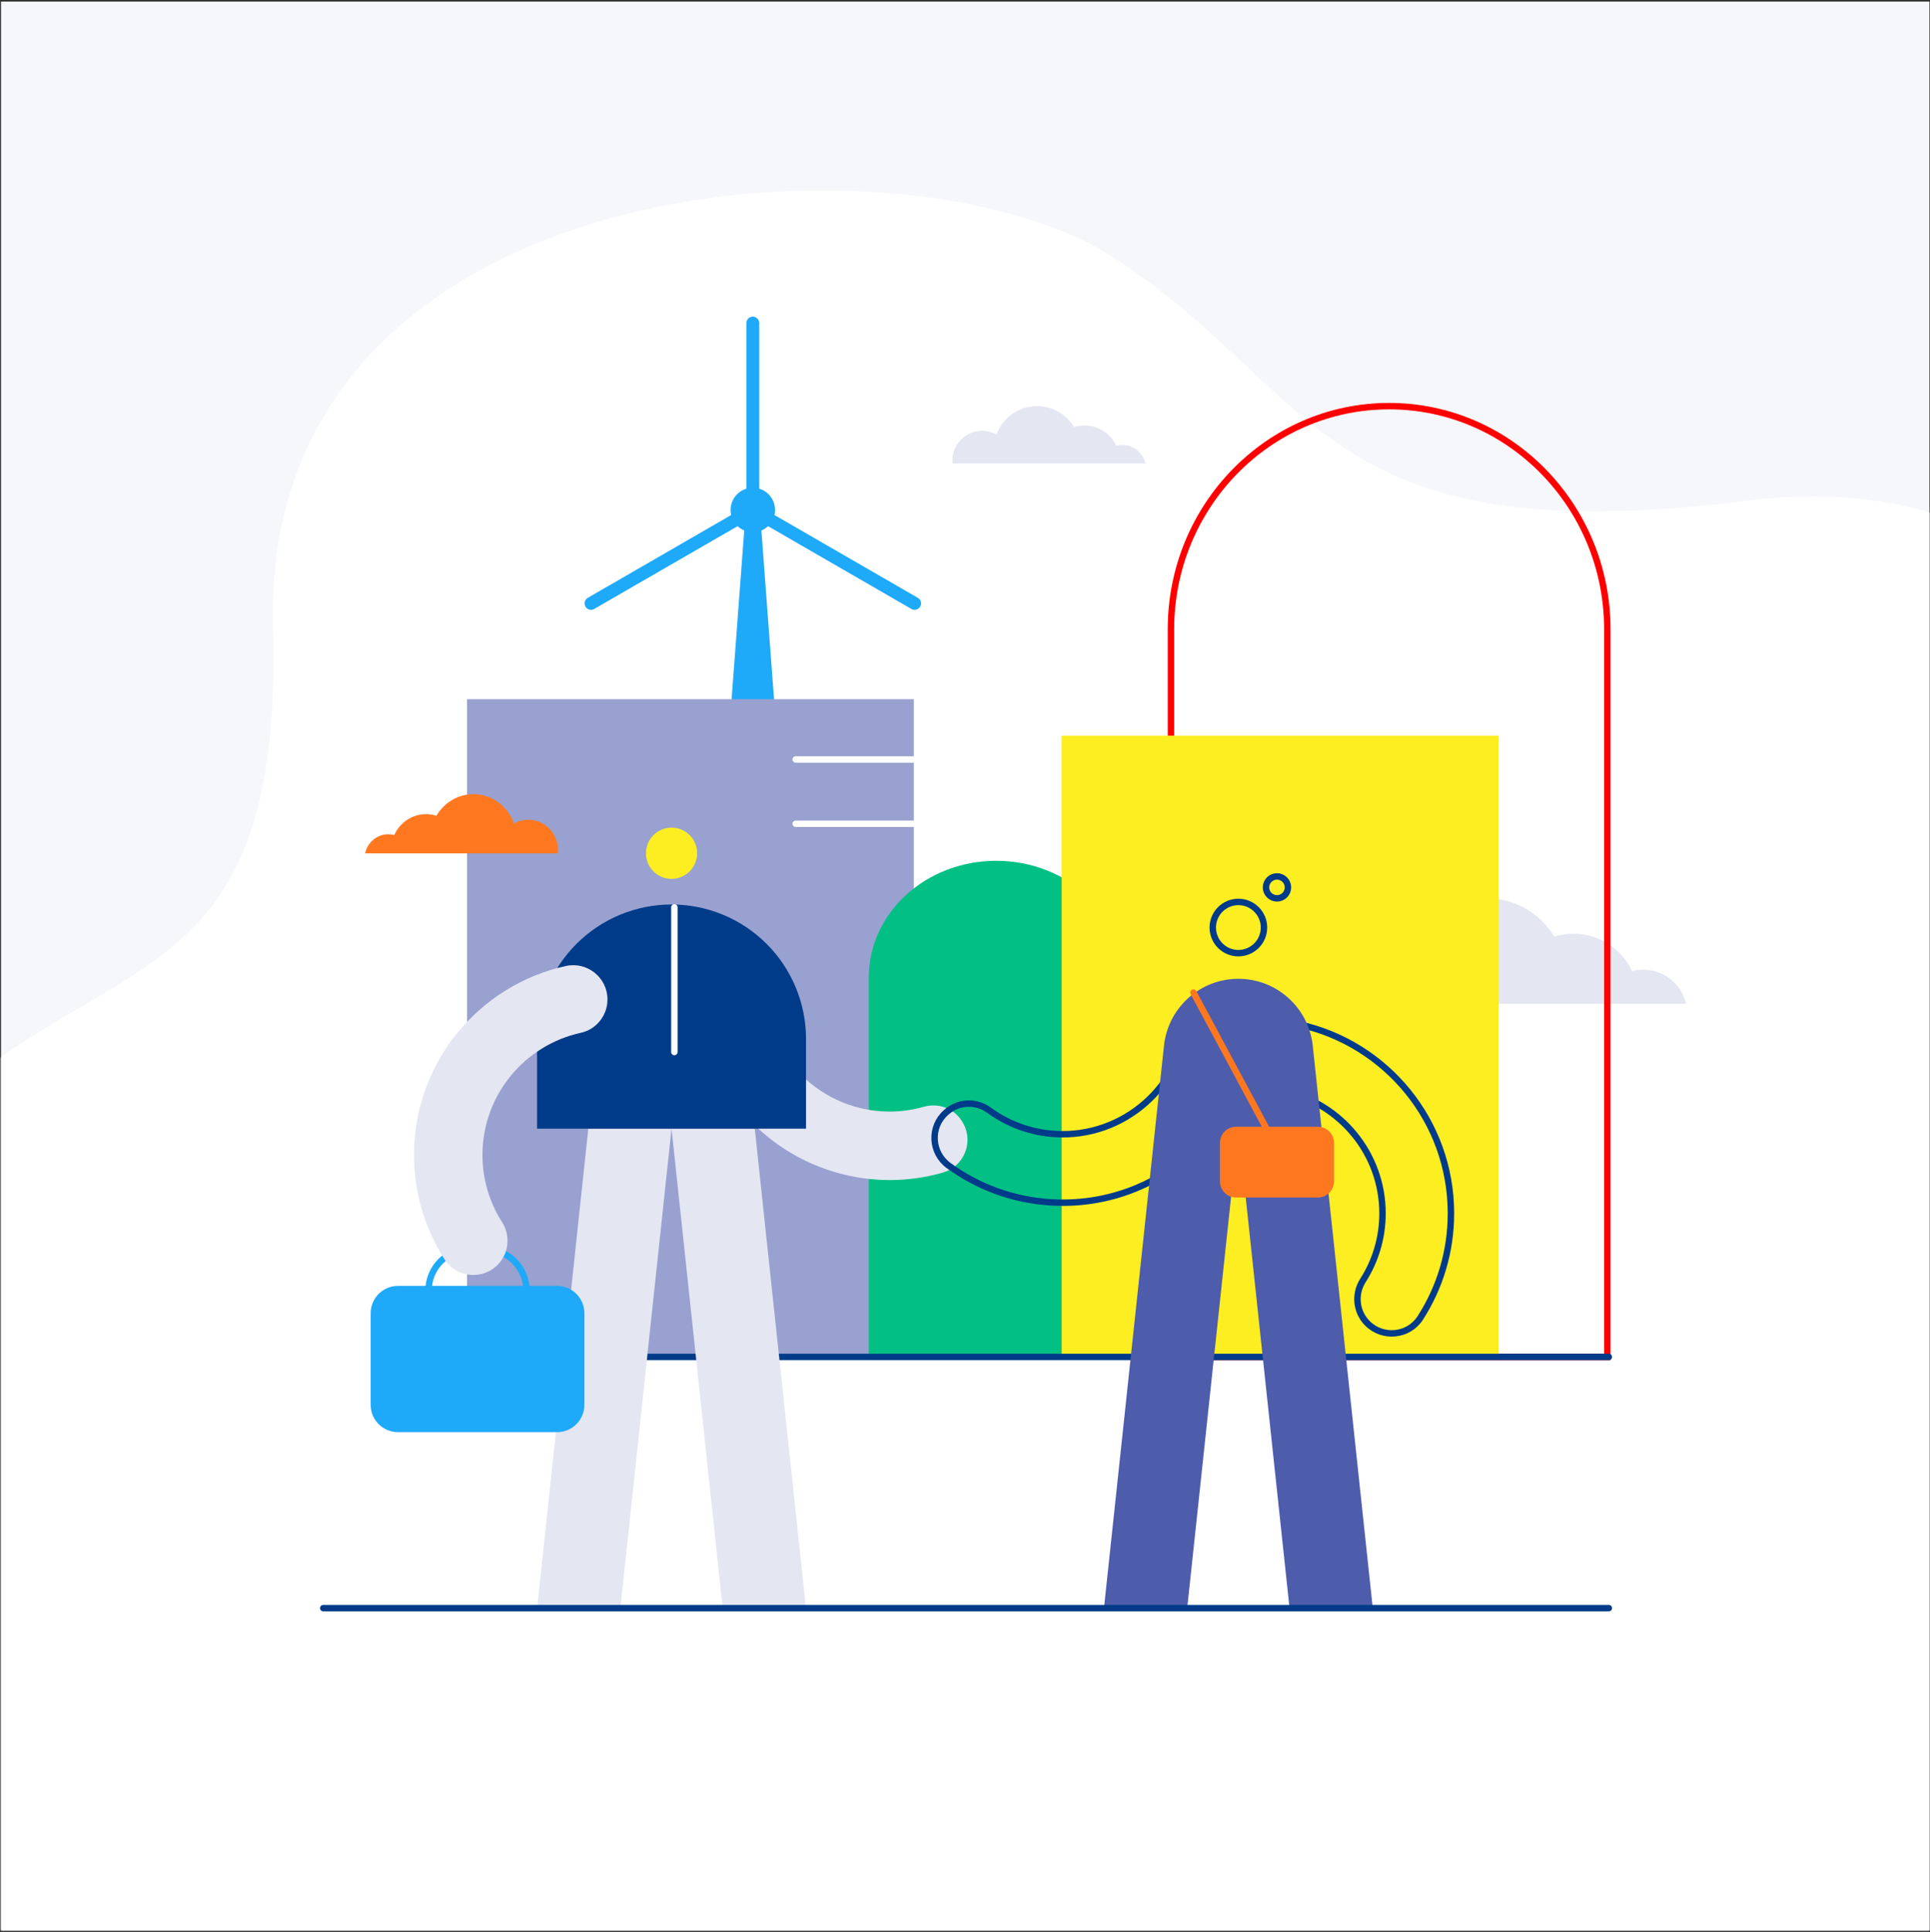
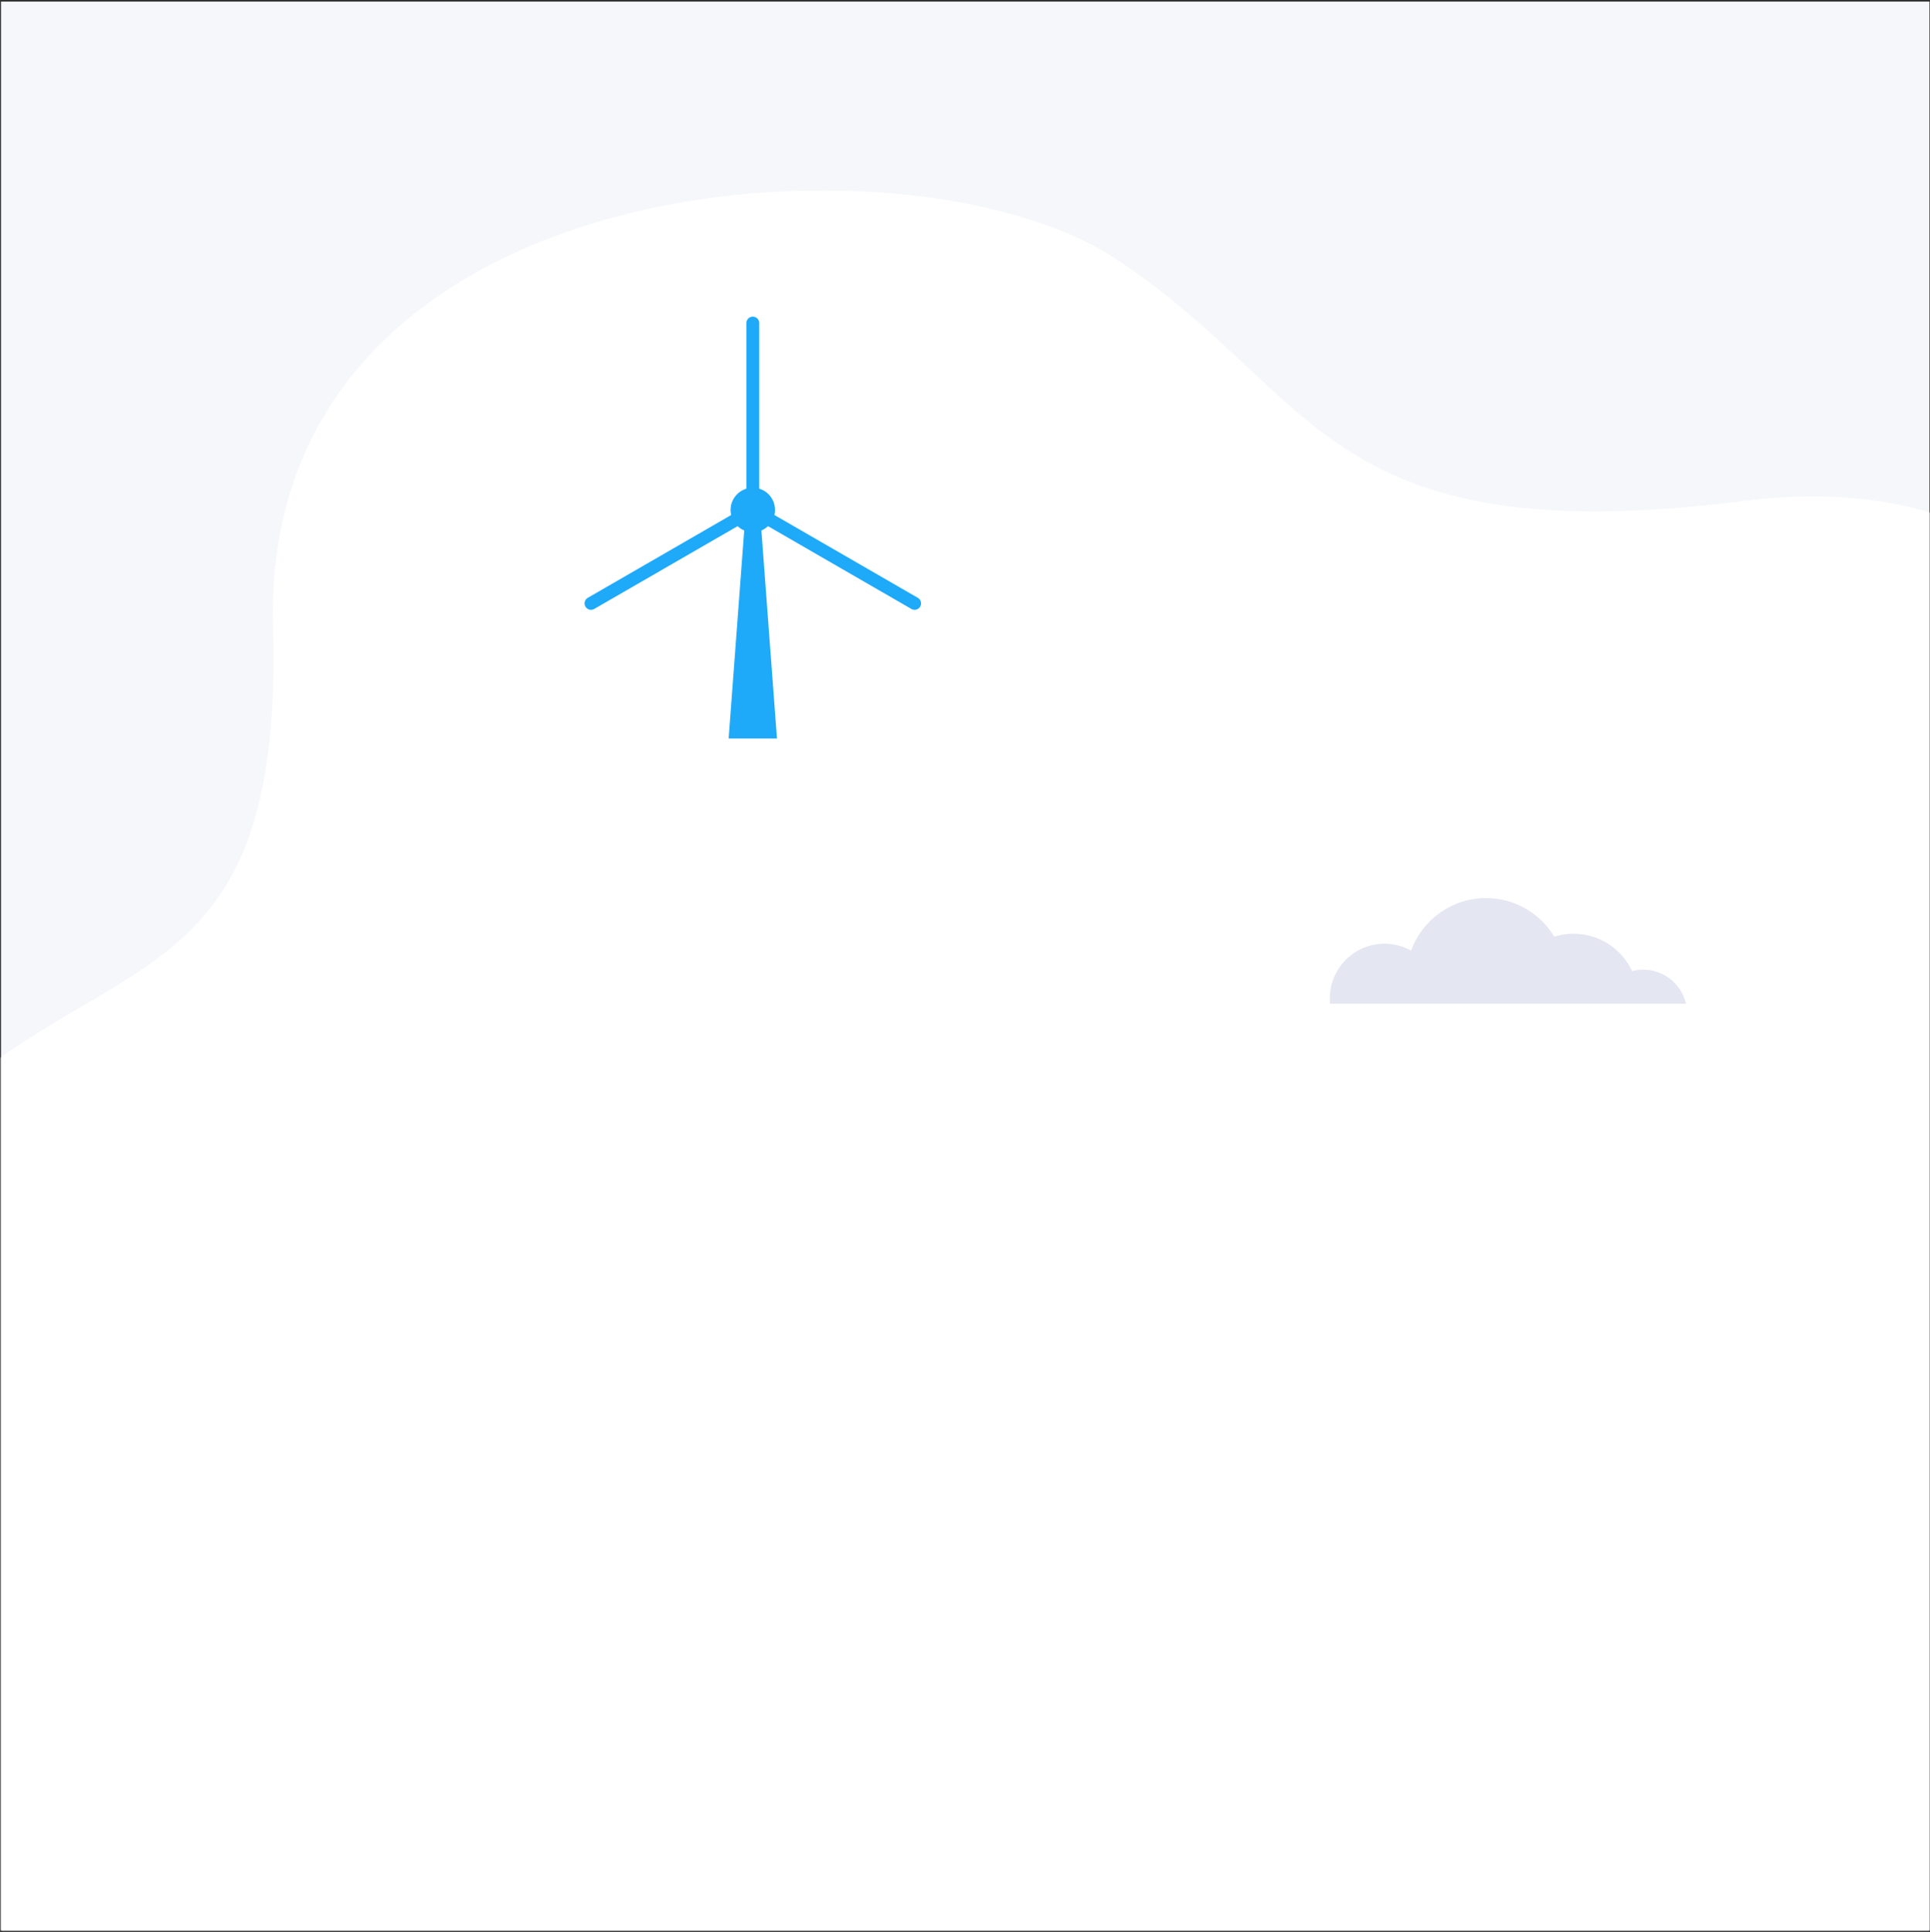
<svg xmlns="http://www.w3.org/2000/svg" xmlns:xlink="http://www.w3.org/1999/xlink" width="1201px" height="1202px" viewBox="0 0 1201 1202" version="1.1">
  <rect x="0" y="0" width="1201" height="1202" fill="#333333" stroke="none" />
  <title>Group 45</title>
  <defs>
    <polygon id="path-1" points="0.648 0.158 1200.648 0.158 1200.648 1082.705 0.648 1082.705" />
-     <polygon id="path-3" points="0.648 1200.705 1200.648 1200.705 1200.648 0.705 0.648 0.705" />
  </defs>
  <g id="Page-1" stroke="none" stroke-width="1" fill="none" fill-rule="evenodd">
    <g id="Group-45">
      <polygon id="Fill-1" fill="#F6F7FA" points="0.648 1200.995 1200.648 1200.995 1200.648 0.995 0.648 0.995" />
      <g id="Group-44" transform="translate(0, 0.29)">
        <g id="Group-4" transform="translate(0, 118)">
          <mask id="mask-2" fill="white">
            <use xlink:href="#path-1" />
          </mask>
          <g id="Clip-3" />
          <path d="M-48.301,1143 C-48.301,1143 -249.316,932.132 -121.43,684.038 C6.454,435.947 178.213,560.711 169.901,271.953 C161.588,-16.805 564.912,-41.613 693.294,42.115 C821.673,125.844 820.903,226.683 1085.93,193.319 C1350.96,159.953 1401.587,438.084 1332.64,579.831 C1234.809,780.947 1604.154,747.776 1371.427,1143 L-48.301,1143 Z" id="Fill-2" fill="#FFFFFF" mask="url(#mask-2)" />
        </g>
        <path d="M1049.172,624.179 C1046.383,612.034 1035.521,602.973 1022.533,602.973 C1020.148,602.973 1017.837,603.28 1015.631,603.851 C1009.223,590.137 995.312,580.636 979.181,580.636 C975.012,580.636 970.99,581.271 967.209,582.45 C958.523,568.061 942.747,558.443 924.726,558.443 C903.284,558.443 885.018,572.059 878.1,591.12 C873.202,588.389 867.562,586.826 861.555,586.826 C842.759,586.826 827.523,602.071 827.523,620.877 C827.523,621.991 827.581,623.092 827.686,624.179 L1049.172,624.179 Z" id="Fill-5" fill="#E4E6F2" />
        <polygon id="Fill-7" fill="#1FA9F9" points="468.46 258.303 453.43 459.161 483.49 459.161" />
        <path d="M468.459,303.142 C469.368,303.142 470.267,303.23 471.158,303.408 C472.048,303.585 472.913,303.847 473.752,304.195 C474.591,304.542 475.389,304.968 476.144,305.473 C476.897,305.977 477.596,306.551 478.238,307.192 C478.88,307.835 479.454,308.533 479.959,309.288 C480.462,310.043 480.889,310.84 481.236,311.679 C481.584,312.518 481.846,313.383 482.024,314.273 C482.2,315.164 482.289,316.063 482.289,316.972 C482.289,317.879 482.2,318.779 482.024,319.669 C481.846,320.56 481.584,321.425 481.236,322.264 C480.889,323.102 480.462,323.899 479.959,324.655 C479.454,325.41 478.88,326.108 478.238,326.75 C477.596,327.392 476.897,327.966 476.144,328.47 C475.389,328.975 474.591,329.401 473.752,329.748 C472.913,330.096 472.048,330.358 471.158,330.535 C470.267,330.712 469.368,330.801 468.459,330.801 C467.551,330.801 466.652,330.712 465.762,330.535 C464.872,330.358 464.007,330.096 463.168,329.748 C462.329,329.401 461.531,328.975 460.776,328.47 C460.022,327.966 459.322,327.392 458.682,326.75 C458.038,326.108 457.466,325.41 456.961,324.655 C456.457,323.899 456.031,323.102 455.683,322.264 C455.336,321.425 455.074,320.56 454.897,319.669 C454.719,318.779 454.63,317.879 454.63,316.972 C454.63,316.063 454.719,315.164 454.897,314.273 C455.074,313.383 455.336,312.518 455.683,311.679 C456.031,310.84 456.457,310.043 456.961,309.288 C457.466,308.533 458.038,307.835 458.682,307.192 C459.322,306.551 460.022,305.977 460.776,305.473 C461.531,304.968 462.329,304.542 463.168,304.195 C464.007,303.847 464.872,303.585 465.762,303.408 C466.652,303.23 467.551,303.142 468.459,303.142" id="Fill-9" fill="#1FA9F9" />
        <line x1="468.461" y1="200.706" x2="468.461" y2="316.971" id="Stroke-11" stroke="#1FA9F9" stroke-width="8" stroke-linecap="round" stroke-linejoin="round" />
        <line x1="468.461" y1="316.971" x2="569.149" y2="375.103" id="Stroke-13" stroke="#1FA9F9" stroke-width="8" stroke-linecap="round" stroke-linejoin="round" />
        <line x1="367.771" y1="375.103" x2="468.459" y2="316.971" id="Stroke-15" stroke="#1FA9F9" stroke-width="8" stroke-linecap="round" stroke-linejoin="round" />
        <mask id="mask-4" fill="white">
          <use xlink:href="#path-3" />
        </mask>
        <g id="Clip-18" />
        <polygon id="Fill-17" fill="#98A1CF" mask="url(#mask-4)" points="290.648 843.706 568.648 843.706 568.648 434.706 290.648 434.706" />
        <path d="M864.433,252.389 C939.425,252.389 1000.219,314.588 1000.219,391.314 L1000.219,843.912 L902.413,843.912 L728.648,843.912 L728.648,391.314 C728.648,314.588 789.441,252.389 864.433,252.389 Z" id="Stroke-19" stroke="#FF0000" stroke-width="4" stroke-linecap="round" mask="url(#mask-4)" />
-         <path d="M619.914,535.245 C663.691,535.245 699.18,567.702 699.18,607.739 L699.18,843.913 L642.085,843.913 L540.648,843.913 L540.648,607.739 C540.648,567.702 576.137,535.245 619.914,535.245" id="Fill-20" fill="#02C084" mask="url(#mask-4)" />
-         <polygon id="Fill-21" fill="#FCEE21" mask="url(#mask-4)" points="660.648 843.913 932.648 843.913 932.648 457.362 660.648 457.362" />
        <line x1="284.648" y1="843.913" x2="1001.148" y2="843.913" id="Stroke-22" stroke="#003B89" stroke-width="4" stroke-linecap="round" stroke-linejoin="round" mask="url(#mask-4)" />
        <path d="M417.884,514.606 C418.93,514.606 419.967,514.708 420.993,514.913 C422.02,515.117 423.016,515.418 423.983,515.819 C424.949,516.219 425.868,516.71 426.738,517.292 C427.608,517.874 428.413,518.534 429.154,519.274 C429.893,520.014 430.554,520.819 431.135,521.689 C431.717,522.559 432.208,523.477 432.608,524.444 C433.009,525.411 433.311,526.408 433.515,527.434 C433.719,528.46 433.822,529.497 433.822,530.544 C433.822,531.59 433.719,532.627 433.515,533.653 C433.311,534.679 433.009,535.675 432.608,536.642 C432.208,537.609 431.717,538.528 431.135,539.398 C430.554,540.268 429.893,541.073 429.154,541.813 C428.413,542.553 427.608,543.213 426.738,543.794 C425.868,544.377 424.949,544.867 423.983,545.268 C423.016,545.668 422.02,545.97 420.993,546.174 C419.967,546.378 418.93,546.481 417.884,546.481 C416.837,546.481 415.801,546.378 414.775,546.174 C413.748,545.97 412.752,545.668 411.785,545.268 C410.818,544.867 409.9,544.377 409.03,543.794 C408.159,543.213 407.355,542.553 406.614,541.813 C405.874,541.073 405.214,540.268 404.633,539.398 C404.051,538.528 403.56,537.609 403.159,536.642 C402.759,535.675 402.457,534.679 402.253,533.653 C402.049,532.627 401.946,531.59 401.946,530.544 C401.946,529.497 402.049,528.46 402.253,527.434 C402.457,526.408 402.759,525.411 403.159,524.444 C403.56,523.477 404.051,522.559 404.633,521.689 C405.214,520.819 405.874,520.014 406.614,519.274 C407.355,518.534 408.159,517.874 409.03,517.292 C409.9,516.71 410.818,516.219 411.785,515.819 C412.752,515.418 413.748,515.117 414.775,514.913 C415.801,514.708 416.837,514.606 417.884,514.606" id="Fill-23" fill="#FCEE21" mask="url(#mask-4)" />
        <polygon id="Fill-24" fill="#E4E6F2" mask="url(#mask-4)" points="417.883 701.88 366.086 701.88 334.192 1000.706 385.988 1000.706" />
        <polygon id="Fill-25" fill="#E4E6F2" mask="url(#mask-4)" points="501.575 1000.706 449.778 1000.706 417.884 701.88 469.679 701.88" />
        <path d="M599.541,698.848 L599.301,698.399 C594.6,689.657 584.434,685.536 574.889,688.265 C561.067,692.216 545.996,692.391 531.235,687.953 C490.163,675.602 466.794,632.141 479.143,591.066 L438.363,578.803 C419.222,642.466 455.312,709.592 518.974,728.735 C541.872,735.618 565.22,735.358 586.618,729.24 C599.643,725.515 605.956,710.779 599.541,698.848" id="Fill-26" fill="#E4E6F2" mask="url(#mask-4)" />
        <path d="M334.193,701.881 L334.193,646.12 C334.193,644.75 334.227,643.382 334.294,642.014 C334.361,640.646 334.462,639.28 334.596,637.917 C334.73,636.554 334.898,635.194 335.099,633.84 C335.3,632.485 335.534,631.136 335.801,629.793 C336.068,628.449 336.368,627.113 336.701,625.784 C337.034,624.456 337.399,623.137 337.797,621.825 C338.194,620.515 338.624,619.215 339.085,617.925 C339.547,616.636 340.04,615.359 340.564,614.093 C341.088,612.827 341.643,611.575 342.228,610.337 C342.814,609.1 343.429,607.876 344.075,606.668 C344.721,605.46 345.396,604.269 346.1,603.094 C346.804,601.919 347.537,600.763 348.297,599.624 C349.058,598.485 349.847,597.365 350.663,596.265 C351.479,595.165 352.321,594.086 353.19,593.027 C354.059,591.968 354.953,590.932 355.873,589.916 C356.793,588.902 357.737,587.91 358.706,586.942 C359.674,585.973 360.666,585.028 361.681,584.109 C362.695,583.19 363.732,582.295 364.791,581.426 C365.85,580.557 366.929,579.715 368.029,578.899 C369.13,578.083 370.249,577.294 371.388,576.533 C372.527,575.773 373.684,575.04 374.859,574.336 C376.033,573.632 377.224,572.956 378.432,572.311 C379.64,571.665 380.863,571.05 382.102,570.464 C383.339,569.878 384.591,569.323 385.857,568.8 C387.123,568.276 388.4,567.782 389.69,567.321 C390.979,566.86 392.279,566.43 393.59,566.032 C394.901,565.635 396.22,565.27 397.549,564.937 C398.878,564.605 400.214,564.304 401.557,564.037 C402.9,563.77 404.25,563.535 405.604,563.335 C406.959,563.134 408.318,562.966 409.681,562.832 C411.044,562.697 412.41,562.597 413.778,562.529 C415.146,562.462 416.514,562.429 417.884,562.429 C419.254,562.429 420.623,562.462 421.991,562.529 C423.359,562.597 424.724,562.697 426.088,562.832 C427.451,562.966 428.809,563.134 430.164,563.335 C431.519,563.535 432.868,563.77 434.212,564.037 C435.555,564.304 436.891,564.605 438.219,564.937 C439.548,565.27 440.868,565.635 442.178,566.032 C443.489,566.43 444.79,566.86 446.079,567.321 C447.369,567.782 448.646,568.276 449.912,568.8 C451.177,569.323 452.429,569.878 453.667,570.464 C454.905,571.05 456.128,571.665 457.336,572.311 C458.544,572.956 459.735,573.632 460.91,574.336 C462.085,575.04 463.242,575.773 464.38,576.533 C465.519,577.294 466.639,578.083 467.739,578.899 C468.839,579.715 469.919,580.557 470.977,581.426 C472.036,582.295 473.073,583.19 474.088,584.109 C475.103,585.028 476.094,585.973 477.063,586.942 C478.031,587.91 478.976,588.902 479.895,589.916 C480.815,590.932 481.71,591.968 482.579,593.027 C483.447,594.086 484.29,595.165 485.106,596.265 C485.922,597.365 486.71,598.485 487.471,599.624 C488.232,600.763 488.964,601.919 489.669,603.094 C490.373,604.269 491.047,605.46 491.693,606.668 C492.339,607.876 492.955,609.1 493.54,610.337 C494.126,611.575 494.681,612.827 495.205,614.093 C495.729,615.359 496.222,616.636 496.683,617.925 C497.145,619.215 497.574,620.515 497.972,621.825 C498.37,623.137 498.735,624.456 499.068,625.784 C499.4,627.113 499.7,628.449 499.967,629.793 C500.235,631.136 500.469,632.485 500.67,633.84 C500.871,635.194 501.038,636.554 501.172,637.917 C501.307,639.28 501.408,640.646 501.475,642.014 C501.542,643.382 501.576,644.75 501.576,646.12 L501.576,701.881 L334.193,701.881 Z" id="Fill-27" fill="#003B89" mask="url(#mask-4)" />
        <path d="M230.648,873.706 L230.648,816.706 C230.648,816.149 230.675,815.594 230.73,815.04 C230.784,814.485 230.866,813.935 230.975,813.39 C231.083,812.844 231.218,812.304 231.38,811.771 C231.542,811.238 231.729,810.715 231.942,810.2 C232.155,809.686 232.393,809.184 232.655,808.692 C232.918,808.201 233.204,807.725 233.513,807.262 C233.822,806.799 234.154,806.352 234.507,805.921 C234.86,805.491 235.233,805.079 235.627,804.685 C236.021,804.292 236.433,803.918 236.863,803.564 C237.294,803.212 237.74,802.88 238.203,802.571 C238.666,802.262 239.143,801.976 239.634,801.714 C240.126,801.451 240.628,801.213 241.142,801 C241.657,800.787 242.18,800.6 242.713,800.438 C243.246,800.276 243.785,800.142 244.332,800.032 C244.877,799.924 245.428,799.843 245.981,799.788 C246.536,799.733 247.091,799.706 247.648,799.706 L346.648,799.706 C347.205,799.706 347.76,799.733 348.314,799.788 C348.868,799.843 349.419,799.924 349.964,800.032 C350.51,800.142 351.05,800.276 351.583,800.438 C352.116,800.6 352.639,800.787 353.154,801 C353.668,801.213 354.17,801.451 354.662,801.714 C355.153,801.976 355.63,802.262 356.093,802.571 C356.556,802.88 357.002,803.212 357.433,803.564 C357.863,803.918 358.275,804.292 358.669,804.685 C359.063,805.079 359.436,805.491 359.789,805.921 C360.142,806.352 360.474,806.799 360.783,807.262 C361.092,807.725 361.378,808.201 361.641,808.692 C361.903,809.184 362.141,809.686 362.354,810.2 C362.567,810.715 362.754,811.238 362.916,811.771 C363.078,812.304 363.212,812.844 363.321,813.39 C363.43,813.935 363.511,814.485 363.566,815.04 C363.621,815.594 363.648,816.149 363.648,816.706 L363.648,873.706 C363.648,874.263 363.621,874.818 363.566,875.372 C363.511,875.927 363.43,876.477 363.321,877.022 C363.212,877.568 363.078,878.108 362.916,878.641 C362.754,879.174 362.567,879.697 362.354,880.212 C362.141,880.726 361.903,881.228 361.641,881.72 C361.378,882.211 361.092,882.687 360.783,883.15 C360.474,883.613 360.142,884.06 359.789,884.491 C359.436,884.921 359.063,885.333 358.669,885.727 C358.275,886.12 357.863,886.494 357.433,886.848 C357.002,887.2 356.556,887.531 356.093,887.841 C355.63,888.15 355.153,888.436 354.662,888.698 C354.17,888.961 353.668,889.199 353.154,889.412 C352.639,889.625 352.116,889.812 351.583,889.974 C351.05,890.136 350.51,890.27 349.964,890.38 C349.419,890.488 348.868,890.569 348.314,890.624 C347.76,890.679 347.205,890.706 346.648,890.706 L247.648,890.706 C247.091,890.706 246.536,890.679 245.981,890.624 C245.428,890.569 244.877,890.488 244.332,890.38 C243.785,890.27 243.246,890.136 242.713,889.974 C242.18,889.812 241.657,889.625 241.142,889.412 C240.628,889.199 240.126,888.961 239.634,888.698 C239.143,888.436 238.666,888.15 238.203,887.841 C237.74,887.531 237.294,887.2 236.863,886.848 C236.433,886.494 236.021,886.12 235.627,885.727 C235.233,885.333 234.86,884.921 234.507,884.491 C234.154,884.06 233.822,883.613 233.513,883.15 C233.204,882.687 232.918,882.211 232.655,881.72 C232.393,881.228 232.155,880.726 231.942,880.212 C231.729,879.697 231.542,879.174 231.38,878.641 C231.218,878.108 231.083,877.568 230.975,877.022 C230.866,876.477 230.784,875.927 230.73,875.372 C230.675,874.818 230.648,874.263 230.648,873.706" id="Fill-28" fill="#1FA9F9" mask="url(#mask-4)" />
        <path d="M266.648,802.706 C266.648,801.854 266.69,801.005 266.773,800.157 C266.856,799.31 266.981,798.469 267.148,797.634 C267.314,796.799 267.52,795.974 267.768,795.158 C268.015,794.344 268.301,793.543 268.627,792.756 C268.953,791.97 269.316,791.2 269.718,790.45 C270.12,789.698 270.557,788.97 271.03,788.261 C271.503,787.553 272.009,786.87 272.55,786.212 C273.09,785.554 273.661,784.924 274.263,784.321 C274.865,783.719 275.496,783.147 276.154,782.607 C276.812,782.067 277.495,781.56 278.203,781.088 C278.911,780.614 279.641,780.178 280.392,779.776 C281.143,779.375 281.912,779.011 282.698,778.685 C283.485,778.359 284.286,778.073 285.101,777.825 C285.916,777.578 286.74,777.372 287.576,777.206 C288.411,777.039 289.252,776.915 290.1,776.831 C290.947,776.748 291.796,776.706 292.648,776.706 L301.648,776.706 C302.5,776.706 303.349,776.748 304.196,776.831 C305.044,776.915 305.885,777.039 306.72,777.206 C307.555,777.372 308.38,777.578 309.195,777.825 C310.01,778.073 310.811,778.359 311.598,778.685 C312.384,779.011 313.153,779.375 313.904,779.776 C314.655,780.178 315.385,780.614 316.093,781.088 C316.801,781.56 317.484,782.067 318.142,782.607 C318.8,783.147 319.431,783.719 320.033,784.321 C320.635,784.924 321.206,785.554 321.746,786.212 C322.287,786.87 322.793,787.553 323.266,788.261 C323.739,788.97 324.176,789.698 324.578,790.45 C324.979,791.2 325.343,791.97 325.669,792.756 C325.995,793.543 326.281,794.344 326.528,795.158 C326.775,795.974 326.982,796.799 327.148,797.634 C327.315,798.469 327.44,799.31 327.523,800.157 C327.606,801.005 327.648,801.854 327.648,802.706 L266.648,802.706 Z" id="Stroke-29" stroke="#1FA9F9" stroke-width="4" mask="url(#mask-4)" />
-         <path d="M300.231,718.26 C300.231,733.616 304.704,747.947 312.416,760.019 C317.827,768.49 316.723,779.553 309.615,786.66 L309.601,786.677 C300.034,796.242 284.005,794.643 276.69,783.263 C264.639,764.515 257.647,742.206 257.647,718.26 C257.647,660.683 298.075,612.547 352.094,600.692 C365.401,597.769 378.017,607.874 378.017,621.499 C378.017,631.452 371.132,640.139 361.409,642.261 C326.469,649.889 300.231,681.068 300.231,718.26" id="Fill-30" fill="#E4E6F2" mask="url(#mask-4)" />
        <path d="M588.682,691.847 L589.064,691.508 C596.494,684.927 607.458,684.573 615.473,690.432 C627.079,698.915 641.161,704.285 656.547,705.217 C699.358,707.816 736.303,675.102 738.9,632.29 L781.408,634.869 C777.378,701.226 720.322,751.75 653.965,747.724 C630.099,746.275 608.28,737.965 590.311,724.83 C579.375,716.837 578.541,700.826 588.682,691.847 Z" id="Stroke-31" stroke="#003B89" stroke-width="4" stroke-linecap="round" stroke-linejoin="round" mask="url(#mask-4)" />
        <path d="M860.308,754.59 C860.308,769.944 855.834,784.276 848.125,796.346 C842.712,804.818 843.816,815.881 850.923,822.99 L850.939,823.006 C860.505,832.569 876.535,830.97 883.85,819.592 C895.9,800.843 902.892,778.532 902.892,754.59 C902.892,697.011 862.465,648.874 808.446,637.019 C795.136,634.1 782.523,644.203 782.523,657.826 C782.523,667.779 789.406,676.466 799.13,678.589 C834.069,686.218 860.308,717.396 860.308,754.59 Z" id="Stroke-32" stroke="#003B89" stroke-width="4" stroke-linecap="round" stroke-linejoin="round" mask="url(#mask-4)" />
        <path d="M770.613,560.828 C771.659,560.828 772.696,560.931 773.722,561.135 C774.749,561.339 775.745,561.64 776.712,562.041 C777.678,562.441 778.597,562.932 779.467,563.514 C780.337,564.096 781.142,564.756 781.883,565.496 C782.622,566.236 783.283,567.041 783.864,567.911 C784.446,568.781 784.937,569.7 785.337,570.667 C785.738,571.634 786.04,572.63 786.244,573.656 C786.448,574.682 786.551,575.719 786.551,576.766 C786.551,577.811 786.448,578.849 786.244,579.875 C786.04,580.901 785.738,581.897 785.337,582.864 C784.937,583.831 784.446,584.75 783.864,585.62 C783.283,586.49 782.622,587.295 781.883,588.035 C781.142,588.774 780.337,589.435 779.467,590.016 C778.597,590.599 777.678,591.089 776.712,591.489 C775.745,591.89 774.749,592.192 773.722,592.396 C772.696,592.6 771.659,592.703 770.613,592.703 C769.566,592.703 768.53,592.6 767.504,592.396 C766.477,592.192 765.481,591.89 764.514,591.489 C763.547,591.089 762.629,590.599 761.759,590.016 C760.888,589.435 760.084,588.774 759.343,588.035 C758.603,587.295 757.943,586.49 757.362,585.62 C756.78,584.75 756.289,583.831 755.888,582.864 C755.488,581.897 755.186,580.901 754.982,579.875 C754.778,578.849 754.675,577.811 754.675,576.766 C754.675,575.719 754.778,574.682 754.982,573.656 C755.186,572.63 755.488,571.634 755.888,570.667 C756.289,569.7 756.78,568.781 757.362,567.911 C757.943,567.041 758.603,566.236 759.343,565.496 C760.084,564.756 760.888,564.096 761.759,563.514 C762.629,562.932 763.547,562.441 764.514,562.041 C765.481,561.64 766.477,561.339 767.504,561.135 C768.53,560.931 769.566,560.828 770.613,560.828 Z" id="Stroke-33" stroke="#003B89" stroke-width="4" stroke-linecap="round" stroke-linejoin="round" mask="url(#mask-4)" />
        <path d="M770.613,608.65 C794.409,608.65 814.374,626.598 816.9,650.258 L854.303,1000.705 L802.508,1000.705 L770.613,701.88 L738.717,1000.705 L686.921,1000.705 L724.326,650.258 C726.852,626.598 746.817,608.65 770.613,608.65" id="Fill-34" fill="#4E5CAC" mask="url(#mask-4)" />
        <path d="M794.632,544.954 C795.08,544.954 795.525,544.998 795.965,545.085 C796.404,545.173 796.832,545.303 797.246,545.474 C797.66,545.645 798.054,545.856 798.427,546.105 C798.8,546.354 799.146,546.638 799.463,546.955 C799.779,547.272 800.063,547.617 800.312,547.99 C800.562,548.363 800.772,548.757 800.944,549.171 C801.115,549.586 801.245,550.013 801.332,550.453 C801.42,550.893 801.464,551.337 801.464,551.786 C801.464,552.234 801.42,552.679 801.332,553.118 C801.245,553.558 801.115,553.985 800.944,554.4 C800.772,554.814 800.562,555.208 800.312,555.581 C800.063,555.954 799.779,556.3 799.463,556.616 C799.146,556.933 798.8,557.217 798.427,557.466 C798.054,557.716 797.66,557.926 797.246,558.098 C796.832,558.269 796.404,558.398 795.965,558.486 C795.525,558.574 795.08,558.618 794.632,558.618 C794.183,558.618 793.739,558.574 793.299,558.486 C792.859,558.398 792.432,558.269 792.017,558.098 C791.603,557.926 791.209,557.716 790.836,557.466 C790.463,557.217 790.118,556.933 789.801,556.616 C789.484,556.3 789.2,555.954 788.951,555.581 C788.702,555.208 788.491,554.814 788.32,554.4 C788.149,553.985 788.019,553.558 787.931,553.118 C787.844,552.679 787.8,552.234 787.8,551.786 C787.8,551.337 787.844,550.893 787.931,550.453 C788.019,550.013 788.149,549.586 788.32,549.171 C788.491,548.757 788.702,548.363 788.951,547.99 C789.2,547.617 789.484,547.272 789.801,546.955 C790.118,546.638 790.463,546.354 790.836,546.105 C791.209,545.856 791.603,545.645 792.017,545.474 C792.432,545.303 792.859,545.173 793.299,545.085 C793.739,544.998 794.183,544.954 794.632,544.954 Z" id="Stroke-35" stroke="#003B89" stroke-width="4" stroke-linecap="round" stroke-linejoin="round" mask="url(#mask-4)" />
        <line x1="742.648" y1="617.206" x2="793.648" y2="712.206" id="Stroke-36" stroke="#FF7820" stroke-width="4" stroke-linecap="round" mask="url(#mask-4)" />
        <path d="M759.148,734.706 L759.148,710.706 C759.148,710.05 759.212,709.399 759.34,708.755 C759.468,708.111 759.658,707.485 759.909,706.879 C760.161,706.272 760.468,705.696 760.834,705.15 C761.198,704.604 761.613,704.1 762.077,703.635 C762.541,703.171 763.046,702.756 763.592,702.392 C764.138,702.026 764.714,701.719 765.321,701.467 C765.928,701.216 766.553,701.026 767.197,700.898 C767.841,700.77 768.491,700.706 769.148,700.706 L820.148,700.706 C820.804,700.706 821.455,700.77 822.099,700.898 C822.743,701.026 823.368,701.216 823.975,701.467 C824.582,701.719 825.158,702.026 825.704,702.392 C826.25,702.756 826.754,703.171 827.219,703.635 C827.683,704.1 828.098,704.604 828.462,705.15 C828.828,705.696 829.135,706.272 829.387,706.879 C829.638,707.485 829.828,708.111 829.956,708.755 C830.084,709.399 830.148,710.05 830.148,710.706 L830.148,734.706 C830.148,735.362 830.084,736.013 829.956,736.657 C829.828,737.301 829.638,737.926 829.387,738.533 C829.135,739.14 828.828,739.716 828.462,740.262 C828.098,740.808 827.683,741.312 827.219,741.777 C826.754,742.241 826.25,742.656 825.704,743.02 C825.158,743.386 824.582,743.693 823.975,743.944 C823.368,744.196 822.743,744.386 822.099,744.514 C821.455,744.642 820.804,744.706 820.148,744.706 L769.148,744.706 C768.491,744.706 767.841,744.642 767.197,744.514 C766.553,744.386 765.928,744.196 765.321,743.944 C764.714,743.693 764.138,743.386 763.592,743.02 C763.046,742.656 762.541,742.241 762.077,741.777 C761.613,741.312 761.198,740.808 760.834,740.262 C760.468,739.716 760.161,739.14 759.909,738.533 C759.658,737.926 759.468,737.301 759.34,736.657 C759.212,736.013 759.148,735.362 759.148,734.706" id="Fill-37" fill="#FF7820" mask="url(#mask-4)" />
        <path d="M712.773,288.016 C711.261,281.434 705.375,276.523 698.335,276.523 C697.043,276.523 695.791,276.689 694.595,276.999 C691.123,269.567 683.583,264.418 674.841,264.418 C672.582,264.418 670.402,264.762 668.352,265.4 C663.645,257.603 655.095,252.39 645.328,252.39 C633.708,252.39 623.808,259.769 620.059,270.1 C617.404,268.62 614.348,267.772 611.092,267.772 C600.906,267.772 592.648,276.034 592.648,286.227 C592.648,286.83 592.68,287.427 592.737,288.016 L712.773,288.016 Z" id="Fill-38" fill="#E4E6F2" mask="url(#mask-4)" />
        <path d="M227.147,530.617 C228.657,523.814 234.544,518.738 241.583,518.738 C242.876,518.738 244.129,518.91 245.325,519.23 C248.797,511.548 256.337,506.226 265.079,506.226 C267.337,506.226 269.517,506.582 271.567,507.242 C276.274,499.182 284.825,493.795 294.591,493.795 C306.212,493.795 316.111,501.422 319.861,512.099 C322.515,510.569 325.572,509.694 328.827,509.694 C339.014,509.694 347.272,518.233 347.272,528.767 C347.272,529.391 347.24,530.009 347.183,530.617 L227.147,530.617 Z" id="Fill-39" fill="#FF7820" mask="url(#mask-4)" />
        <line x1="201.148" y1="1000.198" x2="1001.148" y2="1000.198" id="Stroke-40" stroke="#003B89" stroke-width="4" stroke-linecap="round" stroke-linejoin="round" mask="url(#mask-4)" />
        <line x1="569.148" y1="472.206" x2="495.148" y2="472.206" id="Stroke-41" stroke="#FFFFFF" stroke-width="4" stroke-linecap="round" mask="url(#mask-4)" />
-         <line x1="569.148" y1="512.206" x2="495.148" y2="512.206" id="Stroke-42" stroke="#FFFFFF" stroke-width="4" stroke-linecap="round" mask="url(#mask-4)" />
        <line x1="419.648" y1="564.206" x2="419.648" y2="654.206" id="Stroke-43" stroke="#FFFFFF" stroke-width="4" stroke-linecap="round" mask="url(#mask-4)" />
      </g>
    </g>
  </g>
</svg>